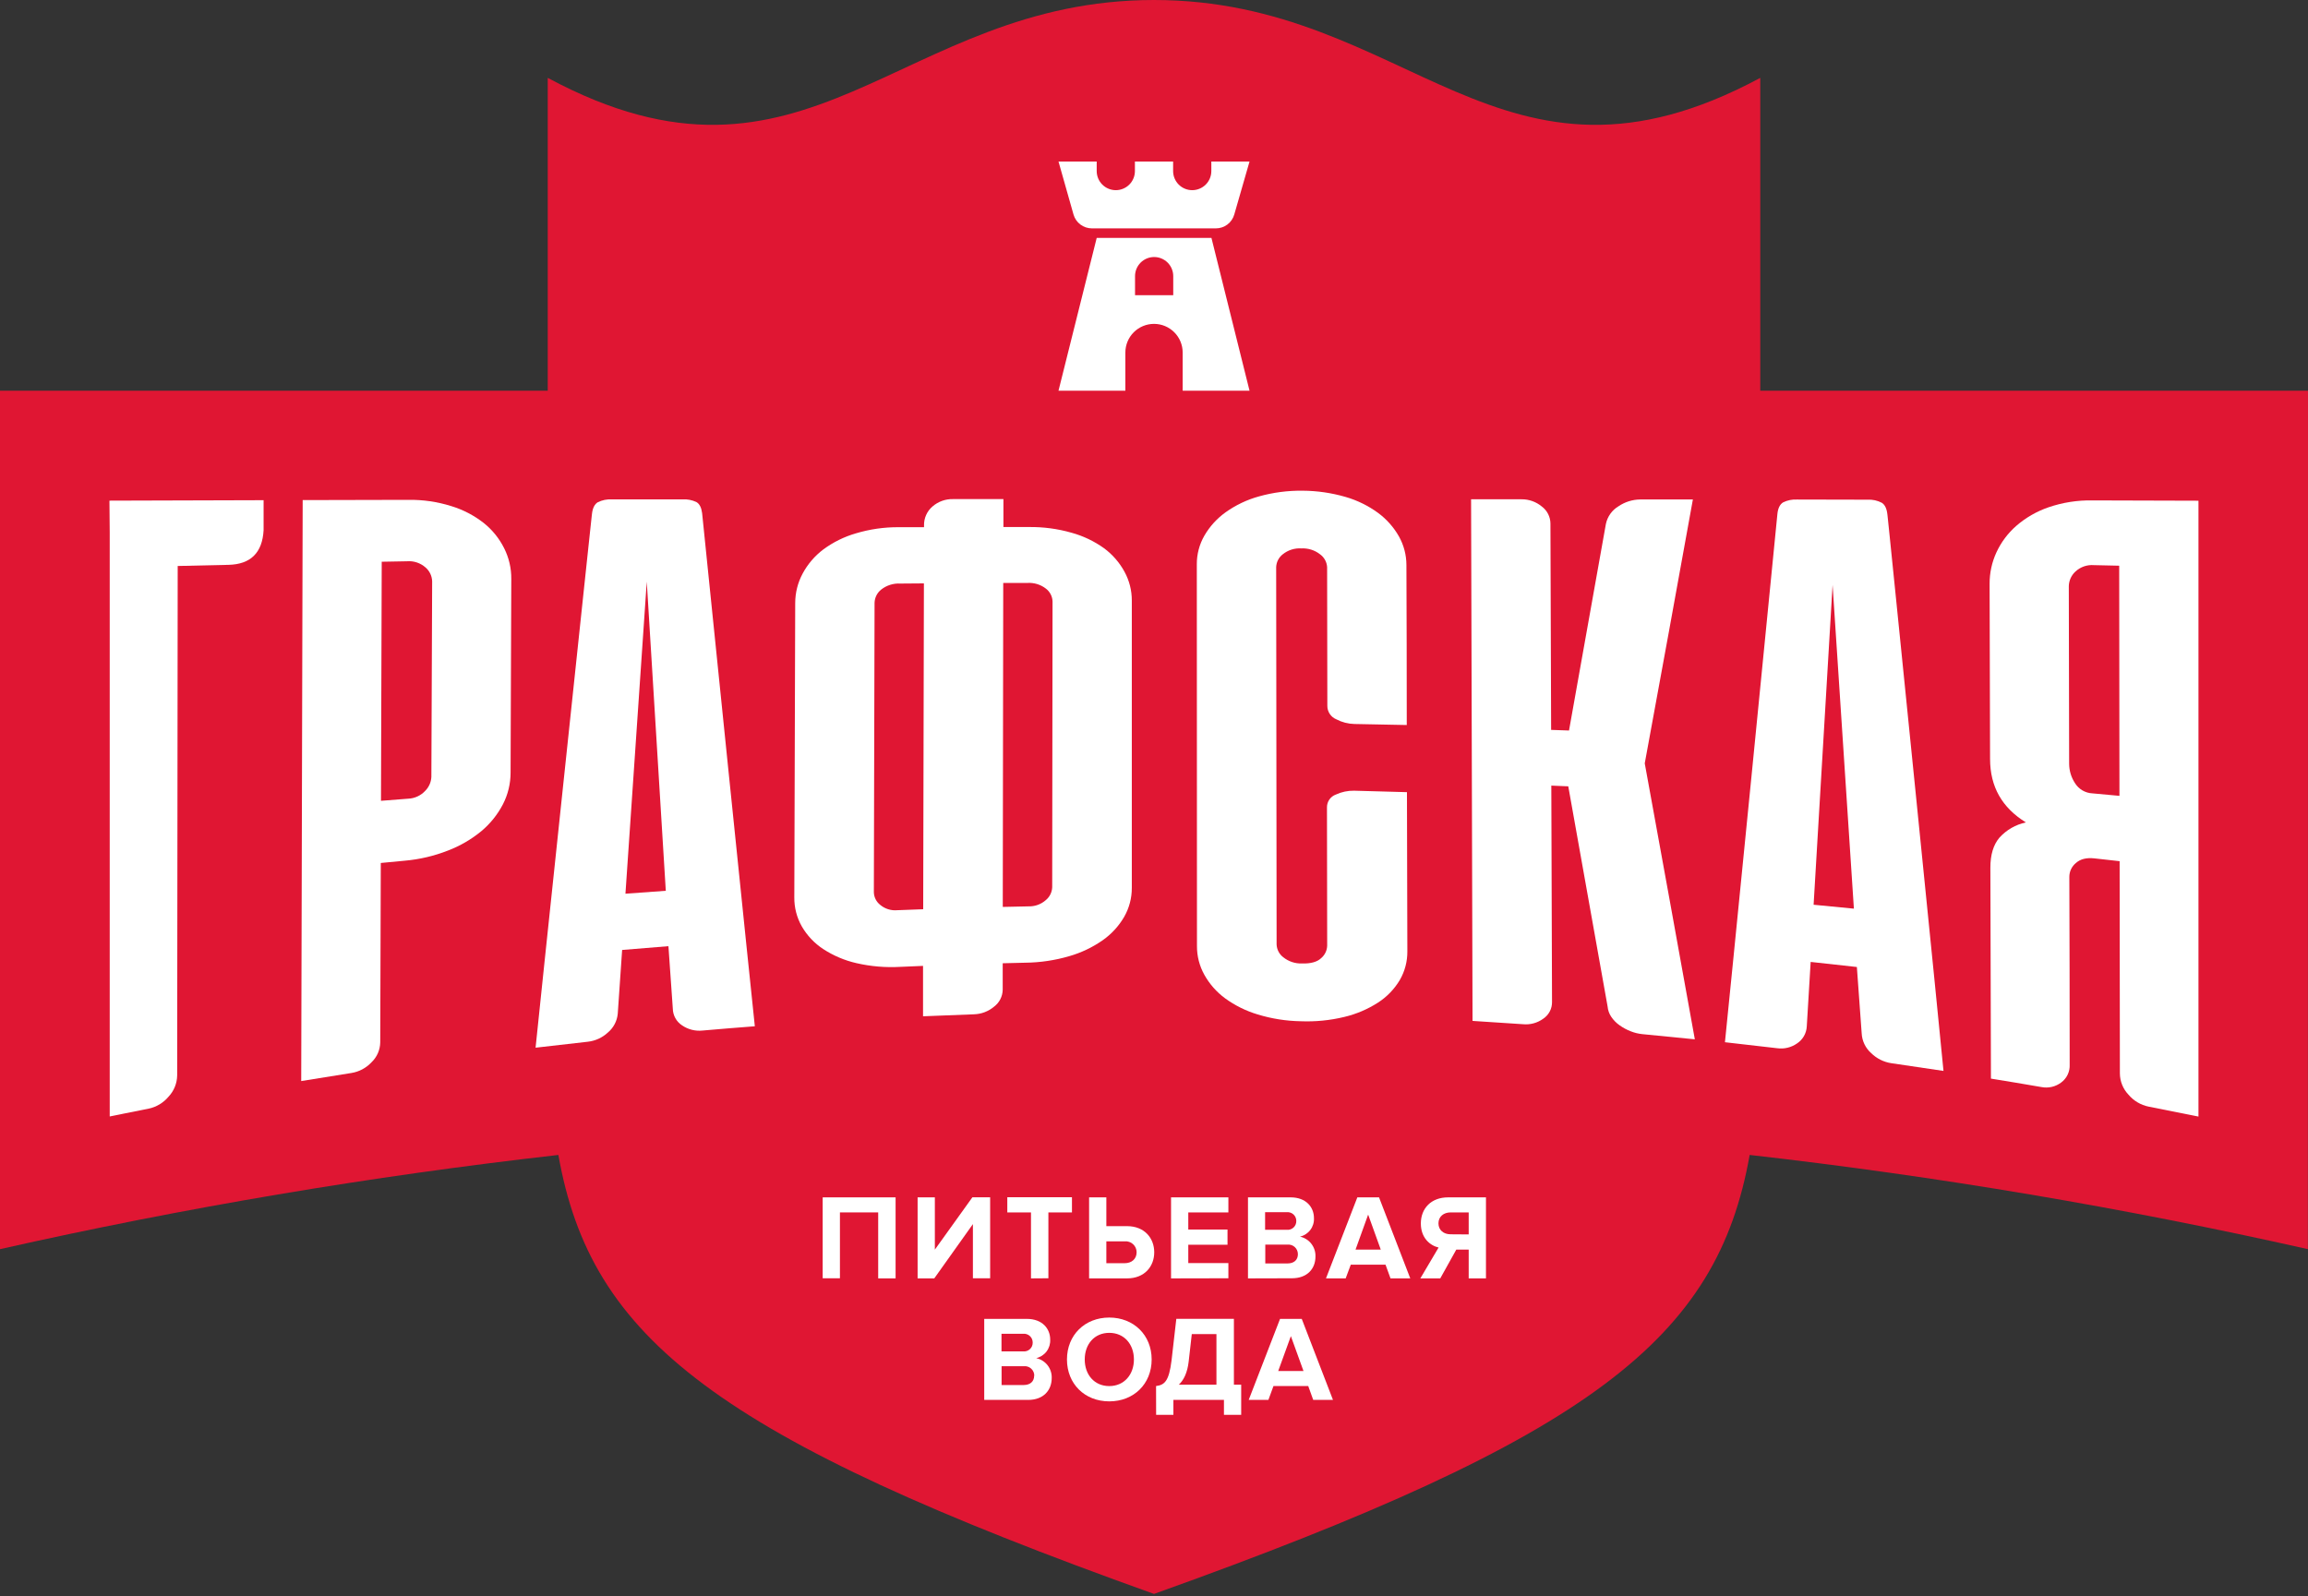
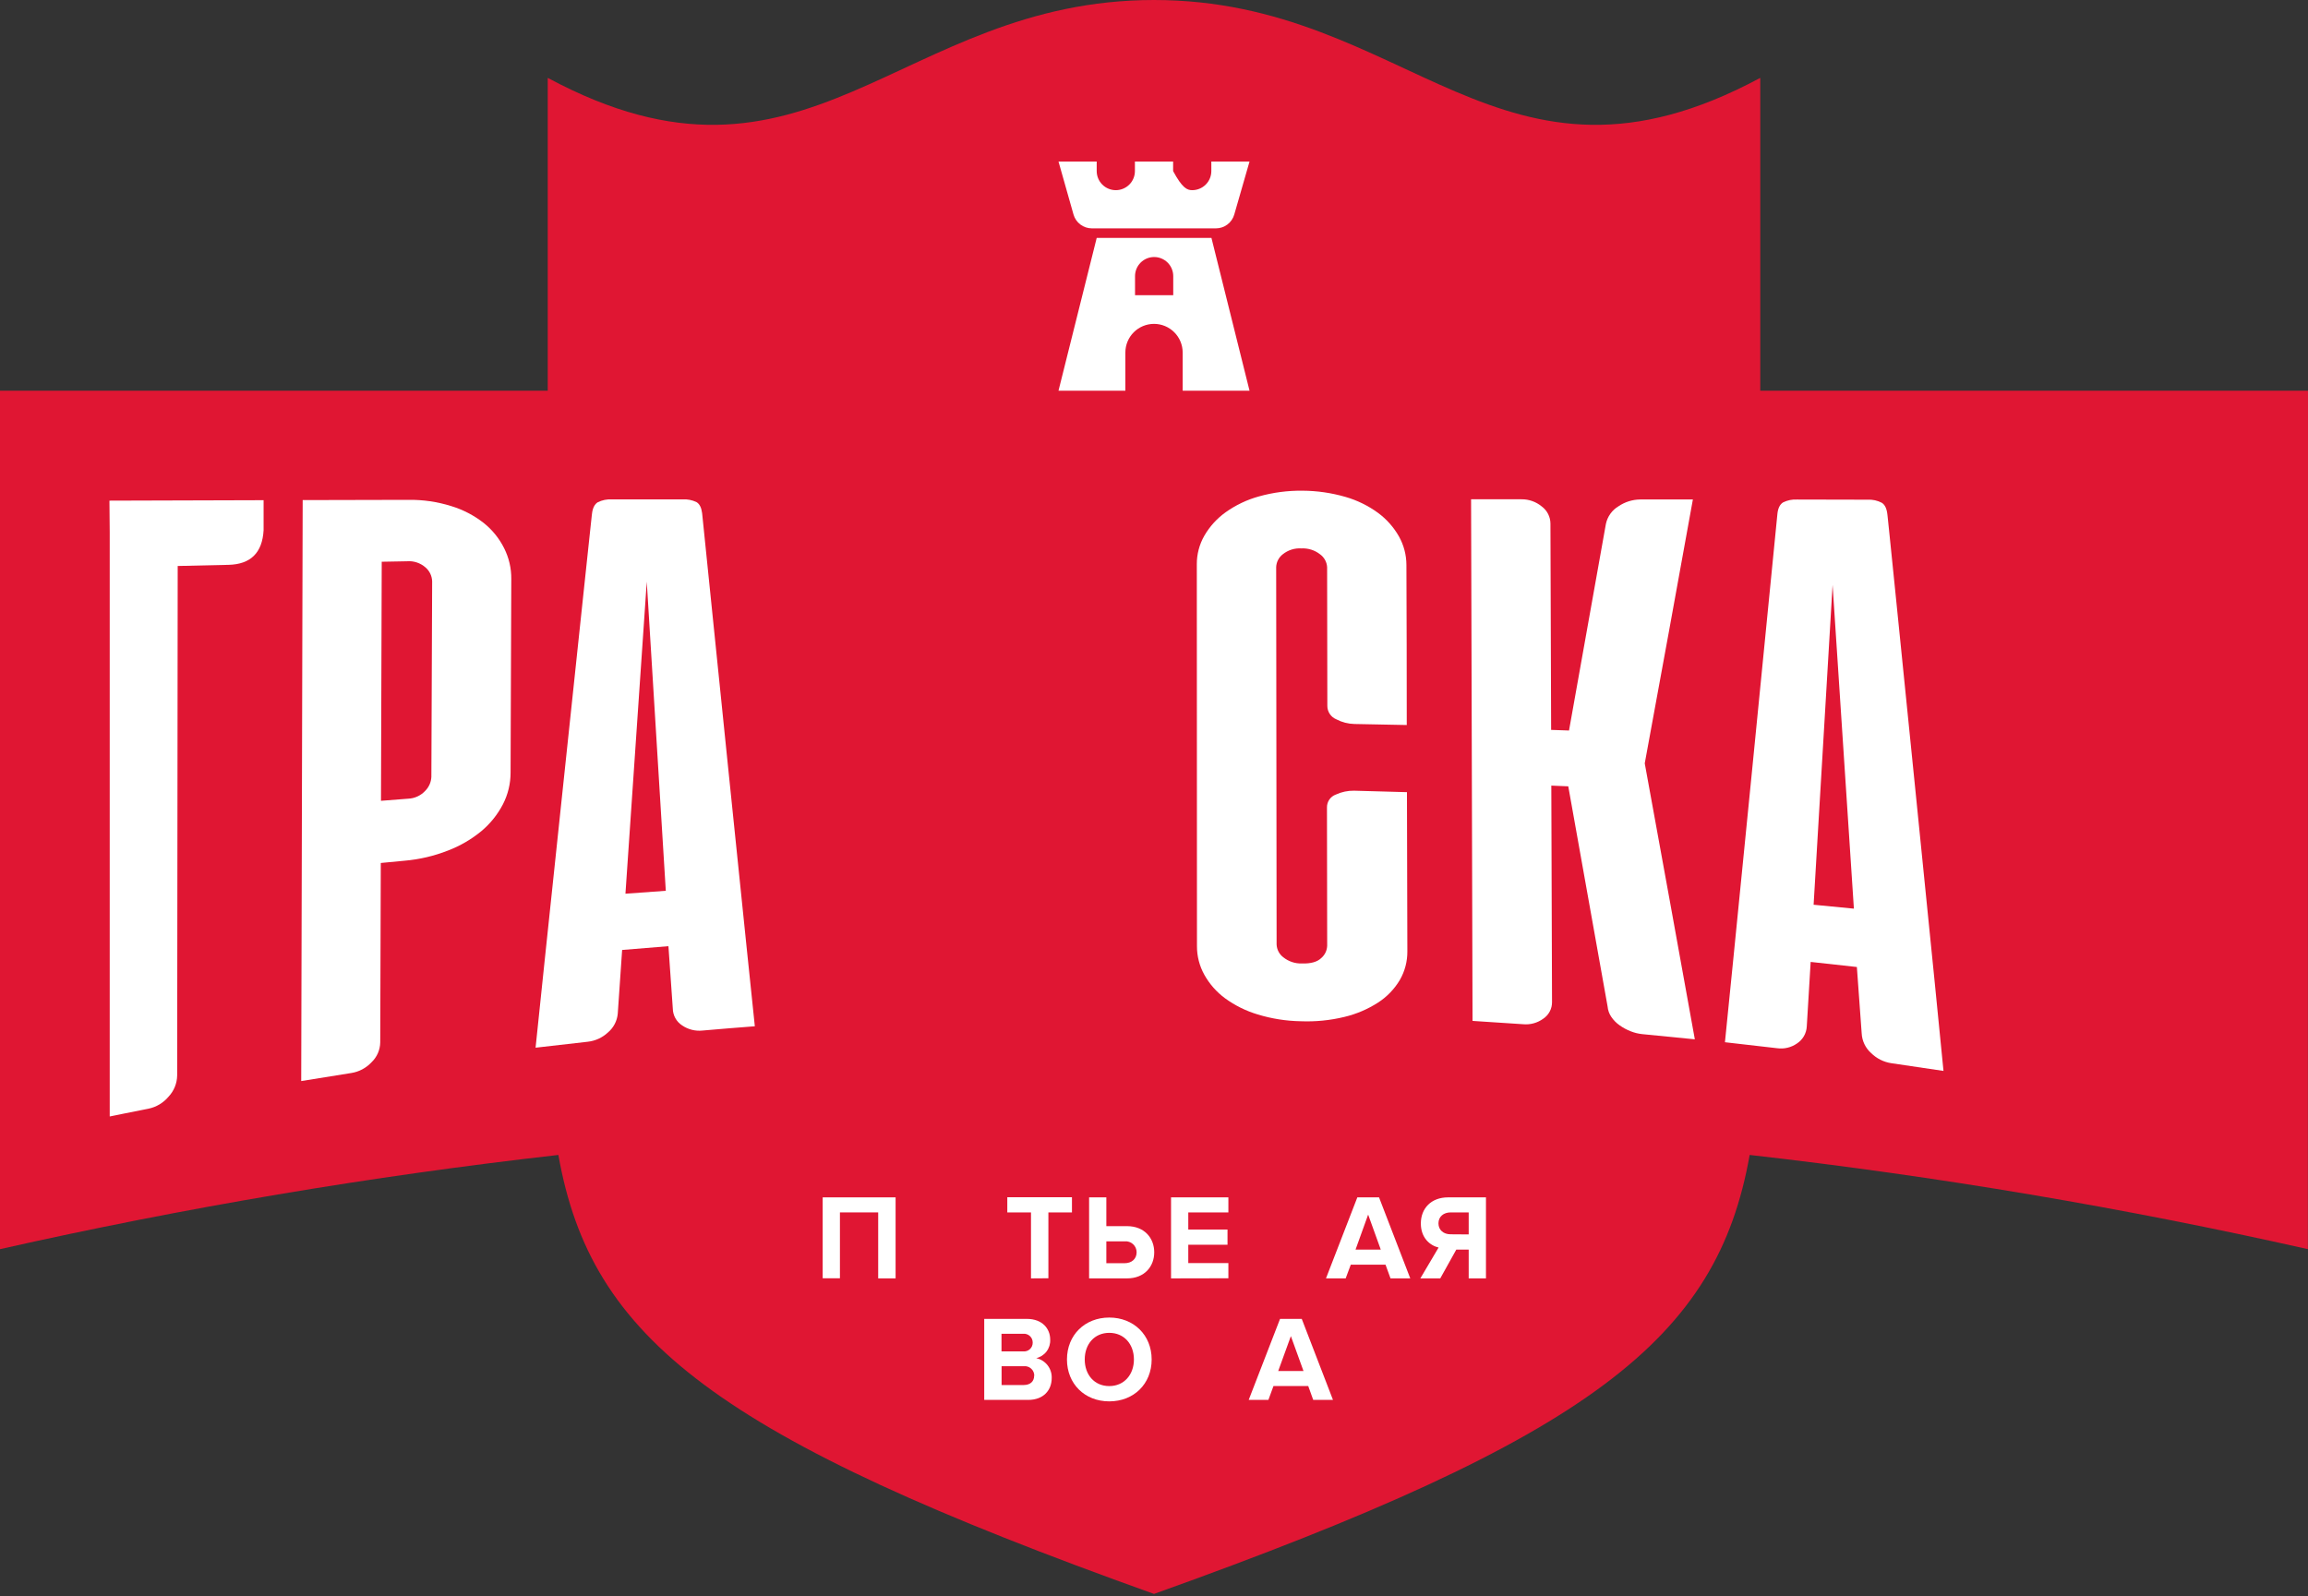
<svg xmlns="http://www.w3.org/2000/svg" width="600" height="415" viewBox="0 0 600 415" fill="none">
  <rect x="0" y="0" width="600" height="415" fill="#333333" stroke="none" />
  <path fill-rule="evenodd" clip-rule="evenodd" d="M600 101.582H457.609V20.244C389.847 56.684 366.492 0 300.004 0C233.517 0 210.153 56.684 142.391 20.244V101.582H0V324.779C47.907 313.993 96.364 305.817 145.157 300.286C153.622 348.142 186.072 373.651 300.004 414.42C413.928 373.691 446.378 348.142 454.851 300.286C503.631 305.818 552.075 313.994 599.968 324.779L600 101.582Z" fill="#E01633" />
  <path d="M228.3 332.381V315.225H218.352V332.349H213.869V311.315H232.823V332.381H228.3Z" fill="white" />
-   <path d="M238.547 332.381V311.315H243.03V324.9L252.793 311.291H257.404V332.357H252.922V318.265L242.877 332.381H238.547Z" fill="white" />
  <path d="M268.022 332.381V315.225H261.863V311.283H278.672V315.225H272.545V332.349L268.022 332.381Z" fill="white" />
  <path d="M287.613 311.315V318.797H292.982C297.537 318.797 300.061 321.925 300.061 325.593C300.061 329.261 297.561 332.381 292.982 332.381H283.13V311.315H287.613ZM287.613 322.747V328.431H292.386C294.151 328.431 295.481 327.358 295.481 325.593C295.483 325.197 295.402 324.806 295.244 324.443C295.085 324.08 294.853 323.755 294.562 323.487C294.27 323.219 293.926 323.015 293.552 322.887C293.177 322.76 292.78 322.712 292.386 322.747H287.613Z" fill="white" />
  <path d="M304.43 332.381V311.315H319.337V315.225H308.913V319.683H319.111V323.634H308.913V328.398H319.337V332.349L304.43 332.381Z" fill="white" />
-   <path d="M324.432 332.381V311.315H335.517C339.548 311.315 341.58 313.871 341.58 316.684C341.646 317.791 341.316 318.884 340.65 319.77C339.984 320.656 339.025 321.277 337.944 321.522C339.119 321.773 340.167 322.431 340.904 323.379C341.641 324.327 342.021 325.505 341.975 326.705C341.975 329.866 339.855 332.349 335.848 332.349L324.432 332.381ZM336.993 317.474C337 317.156 336.939 316.839 336.816 316.546C336.692 316.252 336.508 315.988 336.275 315.77C336.042 315.552 335.766 315.386 335.464 315.283C335.163 315.179 334.843 315.14 334.526 315.169H328.882V319.748H334.526C334.841 319.779 335.159 319.742 335.459 319.642C335.76 319.541 336.035 319.378 336.268 319.163C336.501 318.949 336.686 318.687 336.811 318.396C336.936 318.105 336.998 317.791 336.993 317.474V317.474ZM337.404 326.061C337.405 325.715 337.333 325.373 337.193 325.057C337.053 324.742 336.848 324.459 336.592 324.227C336.336 323.995 336.034 323.82 335.706 323.712C335.378 323.604 335.031 323.567 334.687 323.602H328.931V328.495H334.711C336.396 328.495 337.412 327.584 337.412 326.061H337.404Z" fill="white" />
  <path d="M361.485 332.381L360.187 328.81H351.158L349.827 332.381H344.708L352.859 311.315H358.502L366.621 332.381H361.485ZM355.672 315.798L352.391 324.9H358.954L355.672 315.798Z" fill="white" />
  <path d="M369.241 332.381L373.981 324.359C371.708 323.819 369.37 321.828 369.37 318.103C369.37 314.185 372.054 311.315 376.44 311.315H386.3V332.381H381.809V324.9H378.585L374.417 332.381H369.241ZM381.809 320.949V315.225H377.109C375.303 315.225 373.949 316.305 373.949 318.071C373.949 319.837 375.303 320.917 377.109 320.917L381.809 320.949Z" fill="white" />
  <path d="M255.865 363.976V342.91H266.95C270.981 342.91 273.013 345.466 273.013 348.279C273.077 349.385 272.746 350.478 272.081 351.364C271.415 352.25 270.457 352.871 269.377 353.117C270.551 353.366 271.599 354.023 272.336 354.97C273.073 355.916 273.453 357.093 273.408 358.292C273.408 361.453 271.287 363.976 267.281 363.976H255.865ZM268.466 349.086C268.473 348.767 268.412 348.451 268.289 348.157C268.165 347.863 267.981 347.599 267.748 347.381C267.515 347.164 267.239 346.998 266.937 346.894C266.636 346.79 266.316 346.751 265.999 346.78H260.355V351.359H265.999C266.314 351.391 266.633 351.356 266.934 351.256C267.234 351.155 267.511 350.992 267.744 350.777C267.977 350.563 268.162 350.301 268.286 350.009C268.411 349.717 268.472 349.403 268.466 349.086ZM268.877 357.68C268.879 357.334 268.808 356.991 268.668 356.674C268.529 356.357 268.325 356.073 268.068 355.841C267.812 355.608 267.51 355.432 267.181 355.324C266.852 355.215 266.504 355.178 266.16 355.213H260.379V360.106H266.16C267.837 360.09 268.845 359.179 268.845 357.664L268.877 357.68Z" fill="white" />
  <path d="M277.374 353.463C277.374 347.11 282.026 342.563 288.371 342.563C294.715 342.563 299.391 347.11 299.391 353.463C299.391 359.816 294.748 364.355 288.371 364.355C281.994 364.355 277.374 359.808 277.374 353.463ZM294.78 353.463C294.78 349.513 292.257 346.538 288.371 346.538C284.485 346.538 281.994 349.513 281.994 353.463C281.994 357.414 284.485 360.381 288.371 360.381C292.257 360.381 294.78 357.373 294.78 353.463Z" fill="white" />
-   <path d="M300.536 360.372C302.689 360.082 303.89 359.236 304.567 353.673L305.801 342.902H320.772V360.018H322.666V367.854H318.184V363.968H305.043V367.854H300.552L300.536 360.372ZM306.446 360.018H316.233V346.861H309.824L309.017 353.995C308.687 356.841 307.768 358.8 306.446 360.026V360.018Z" fill="white" />
  <path d="M341.394 363.976L340.096 360.372H331.059L329.737 363.976H324.617L332.768 342.91H338.411L346.53 363.976H341.394ZM335.582 347.393L332.292 356.462H338.863L335.582 347.393Z" fill="white" />
-   <path d="M275.173 41.995H285.105V44.478C285.105 45.795 285.628 47.059 286.56 47.99C287.491 48.921 288.754 49.444 290.071 49.444C291.389 49.444 292.652 48.921 293.583 47.99C294.514 47.059 295.038 45.795 295.038 44.478V41.995H304.97V44.478C304.97 45.795 305.493 47.059 306.425 47.99C307.356 48.921 308.619 49.444 309.936 49.444C311.253 49.444 312.517 48.921 313.448 47.99C314.379 47.059 314.903 45.795 314.903 44.478V41.995H324.835L320.868 55.773C320.572 56.811 319.946 57.724 319.085 58.374C318.224 59.024 317.175 59.376 316.096 59.377H283.848C282.769 59.375 281.72 59.022 280.859 58.372C279.998 57.722 279.372 56.81 279.075 55.773L275.173 41.995Z" fill="white" />
+   <path d="M275.173 41.995H285.105V44.478C285.105 45.795 285.628 47.059 286.56 47.99C287.491 48.921 288.754 49.444 290.071 49.444C291.389 49.444 292.652 48.921 293.583 47.99C294.514 47.059 295.038 45.795 295.038 44.478V41.995H304.97V44.478C307.356 48.921 308.619 49.444 309.936 49.444C311.253 49.444 312.517 48.921 313.448 47.99C314.379 47.059 314.903 45.795 314.903 44.478V41.995H324.835L320.868 55.773C320.572 56.811 319.946 57.724 319.085 58.374C318.224 59.024 317.175 59.376 316.096 59.377H283.848C282.769 59.375 281.72 59.022 280.859 58.372C279.998 57.722 279.372 56.81 279.075 55.773L275.173 41.995Z" fill="white" />
  <path d="M285.105 61.86H314.935L324.835 101.581H307.453V91.657C307.453 89.681 306.668 87.787 305.271 86.39C303.874 84.993 301.98 84.208 300.004 84.208C298.028 84.208 296.133 84.993 294.736 86.39C293.339 87.787 292.555 89.681 292.555 91.657V101.581H275.173L285.105 61.86ZM295.07 71.792V76.758H305.002V71.792C305.002 70.475 304.479 69.212 303.548 68.281C302.616 67.349 301.353 66.826 300.036 66.826C298.719 66.826 297.456 67.349 296.524 68.281C295.593 69.212 295.07 70.475 295.07 71.792Z" fill="white" />
-   <path d="M287.008 142.537C284.449 140.705 281.586 139.34 278.551 138.506C274.947 137.478 271.213 136.981 267.466 137.03H260.855C260.855 136.885 260.855 136.748 260.855 136.603C260.855 134.321 260.855 132.048 260.855 129.766H247.738C245.795 129.722 243.905 130.4 242.433 131.669C241.712 132.282 241.137 133.05 240.754 133.915C240.37 134.78 240.186 135.721 240.216 136.667V137.071H233.605C229.849 137.051 226.11 137.589 222.512 138.667C219.462 139.548 216.592 140.965 214.039 142.851C211.813 144.527 209.978 146.667 208.661 149.123C207.393 151.483 206.728 154.12 206.726 156.798C206.651 182.29 206.573 207.783 206.493 233.275C206.457 235.935 207.13 238.556 208.444 240.869C209.81 243.228 211.706 245.238 213.982 246.738C216.625 248.466 219.554 249.711 222.633 250.415C226.373 251.276 230.217 251.602 234.049 251.382L239.958 251.132V264.233C244.387 264.039 248.813 263.867 253.236 263.717C255.124 263.656 256.937 262.967 258.388 261.758C259.085 261.241 259.653 260.571 260.048 259.799C260.444 259.027 260.657 258.175 260.669 257.308C260.669 255.018 260.669 252.736 260.669 250.447L266.587 250.302C270.435 250.258 274.26 249.688 277.954 248.609C281.078 247.713 284.031 246.304 286.694 244.441C288.965 242.84 290.863 240.766 292.256 238.362C293.566 236.066 294.247 233.466 294.232 230.824C294.232 205.923 294.232 181.022 294.232 156.121C294.237 153.509 293.582 150.939 292.329 148.648C291.022 146.247 289.206 144.161 287.008 142.537V142.537ZM239.998 236.403L233.25 236.653C232.459 236.726 231.662 236.642 230.904 236.405C230.145 236.169 229.441 235.784 228.832 235.274C228.329 234.882 227.919 234.382 227.631 233.812C227.344 233.242 227.187 232.615 227.172 231.977C227.236 206.888 227.298 181.799 227.357 156.71C227.378 156.045 227.545 155.392 227.846 154.799C228.147 154.206 228.575 153.685 229.098 153.275C230.505 152.174 232.265 151.624 234.049 151.727L240.184 151.679C240.119 179.923 240.057 208.164 239.998 236.403ZM273.536 230.687C273.51 231.333 273.347 231.965 273.058 232.544C272.769 233.122 272.36 233.632 271.859 234.041C270.64 235.117 269.059 235.693 267.433 235.653L260.686 235.798L260.806 151.566H267.063C268.801 151.448 270.523 151.973 271.9 153.041C272.421 153.436 272.847 153.943 273.146 154.525C273.445 155.107 273.609 155.749 273.625 156.403L273.536 230.687Z" fill="white" />
  <path d="M352.004 205.582C350.377 205.555 348.764 205.897 347.288 206.581C346.601 206.825 346.007 207.279 345.591 207.877C345.174 208.476 344.956 209.19 344.966 209.919C344.966 221.905 344.985 233.89 345.022 245.876C345.003 246.491 344.855 247.096 344.589 247.651C344.322 248.207 343.943 248.7 343.474 249.1C342.442 250.1 340.768 250.568 338.452 250.503C336.699 250.561 334.983 249.989 333.615 248.891C333.098 248.501 332.674 248.002 332.373 247.429C332.072 246.856 331.902 246.224 331.873 245.577C331.83 212.862 331.793 180.149 331.76 147.438C331.787 146.791 331.955 146.157 332.253 145.582C332.551 145.006 332.972 144.504 333.486 144.109C334.85 143.013 336.576 142.469 338.323 142.585C340.087 142.494 341.825 143.05 343.208 144.149C343.736 144.538 344.171 145.039 344.482 145.616C344.793 146.193 344.972 146.832 345.006 147.487C345.006 159.51 345.025 171.53 345.063 183.548C345.063 184.294 345.286 185.023 345.703 185.641C346.119 186.26 346.71 186.741 347.401 187.023C348.857 187.788 350.472 188.205 352.117 188.24C356.648 188.321 361.179 188.41 365.709 188.506C365.709 174.64 365.68 160.776 365.621 146.914C365.621 144.308 364.952 141.746 363.678 139.473C362.317 137.072 360.465 134.984 358.244 133.346C355.684 131.477 352.817 130.071 349.771 129.194C346.152 128.145 342.405 127.603 338.637 127.582C334.794 127.533 330.963 128.035 327.262 129.073C324.166 129.929 321.243 131.321 318.627 133.185C316.37 134.801 314.482 136.878 313.089 139.28C311.792 141.541 311.116 144.106 311.13 146.713C311.13 179.805 311.143 212.902 311.17 246.005C311.16 248.609 311.821 251.171 313.089 253.446C314.426 255.845 316.263 257.928 318.474 259.557C321.051 261.431 323.927 262.854 326.98 263.765C330.591 264.864 334.338 265.456 338.113 265.523C341.936 265.678 345.762 265.301 349.481 264.402C352.601 263.66 355.573 262.393 358.268 260.653C360.578 259.159 362.509 257.15 363.912 254.784C365.213 252.528 365.887 249.964 365.863 247.359C365.83 233.557 365.795 219.757 365.758 205.961C361.179 205.823 356.575 205.703 352.004 205.582Z" fill="white" />
-   <path d="M543.969 130.105C540.086 130.032 536.22 130.638 532.545 131.895C529.463 132.953 526.613 134.595 524.152 136.732C521.967 138.644 520.208 140.996 518.993 143.633C517.821 146.184 517.219 148.96 517.227 151.768L517.348 197.31C517.348 204.566 520.476 210.008 526.66 213.829C524.008 214.393 521.602 215.778 519.783 217.788C518.203 219.658 517.418 222.267 517.429 225.616L517.574 280.438C521.96 281.147 526.343 281.881 530.723 282.638C531.606 282.809 532.514 282.793 533.39 282.592C534.266 282.39 535.09 282.008 535.81 281.469C536.537 280.94 537.121 280.239 537.511 279.429C537.901 278.618 538.084 277.724 538.043 276.826C538.043 260.54 538.014 244.252 537.955 227.962C537.958 227.274 538.113 226.596 538.41 225.975C538.707 225.355 539.138 224.808 539.672 224.374C540.817 223.35 542.413 222.947 544.509 223.181L551.031 223.907C551.031 242.304 551.053 260.702 551.096 279.099C551.115 281.162 551.919 283.139 553.345 284.63C554.683 286.213 556.515 287.3 558.545 287.718C562.877 288.561 567.204 289.424 571.525 290.305V130.186L543.969 130.105ZM543.969 206.275C543.044 206.234 542.143 205.967 541.346 205.496C540.549 205.025 539.88 204.365 539.398 203.574C538.443 202.104 537.926 200.393 537.906 198.64C537.874 183.226 537.844 167.814 537.818 152.405C537.833 151.689 537.993 150.983 538.288 150.331C538.583 149.678 539.007 149.092 539.535 148.607C540.179 148.006 540.943 147.547 541.776 147.259C542.609 146.972 543.494 146.863 544.372 146.938L550.918 147.084C550.918 167.029 550.94 186.974 550.983 206.92L543.969 206.275Z" fill="white" />
  <path d="M440.09 129.863H426.384C424.392 129.886 422.45 130.492 420.797 131.604C419.953 132.101 419.221 132.768 418.649 133.564C418.077 134.359 417.677 135.265 417.476 136.224C414.283 154.229 411.088 172.132 407.89 189.933L403.238 189.772C403.185 171.896 403.125 154.022 403.061 136.151C403.058 135.277 402.85 134.415 402.454 133.635C402.058 132.855 401.484 132.179 400.779 131.661C399.304 130.448 397.449 129.795 395.539 129.815H382.43C382.559 175.016 382.685 220.222 382.809 265.434C387.195 265.703 391.578 265.99 395.958 266.297C397.829 266.475 399.7 265.958 401.215 264.846C401.919 264.37 402.495 263.727 402.889 262.974C403.283 262.221 403.483 261.382 403.472 260.532C403.408 241.775 403.346 223.017 403.287 204.259L407.697 204.445C411.099 223.396 414.506 242.476 417.919 261.685C418.001 262.653 418.332 263.583 418.879 264.386C419.459 265.243 420.191 265.986 421.039 266.579C421.927 267.214 422.891 267.734 423.909 268.127C424.864 268.513 425.868 268.762 426.892 268.869C431.471 269.298 436.04 269.75 440.598 270.223C436.25 246.085 431.91 222.168 427.578 198.471C431.759 175.8 435.93 152.931 440.09 129.863Z" fill="white" />
  <path d="M28.523 138.377V290.281L32.175 289.54L36.626 288.653L38.609 288.258C40.643 287.834 42.475 286.738 43.809 285.146C45.229 283.642 46.031 281.659 46.058 279.591C46.096 235.443 46.142 191.298 46.195 147.156L59.401 146.858C65.157 146.723 68.199 143.724 68.527 137.861C68.527 135.254 68.527 132.65 68.527 130.049L28.451 130.169L28.523 138.377Z" fill="white" />
  <path d="M125.711 135.942C123.19 133.978 120.329 132.496 117.27 131.572C113.689 130.453 109.952 129.909 106.201 129.96L78.685 130.024C78.556 180.369 78.43 230.719 78.306 281.074C82.654 280.354 87.002 279.655 91.35 278.978C93.353 278.658 95.191 277.679 96.575 276.197C97.278 275.528 97.842 274.727 98.233 273.838C98.623 272.949 98.832 271.992 98.848 271.021L98.993 224.374L105.177 223.786C109.047 223.452 112.848 222.561 116.464 221.141C119.625 219.933 122.569 218.217 125.179 216.062C127.469 214.135 129.359 211.776 130.742 209.121C132.054 206.57 132.737 203.742 132.733 200.873C132.797 184.094 132.859 167.314 132.918 150.534C132.944 147.749 132.303 144.999 131.048 142.512C129.77 139.959 127.949 137.716 125.711 135.942ZM112.142 201.986C112.081 203.36 111.506 204.661 110.53 205.63C109.956 206.246 109.266 206.743 108.5 207.091C107.733 207.44 106.905 207.634 106.064 207.662L99.042 208.21L99.235 146.052L105.79 145.931C106.663 145.859 107.542 145.965 108.373 146.242C109.205 146.519 109.971 146.962 110.627 147.543C111.148 147.992 111.569 148.544 111.865 149.164C112.16 149.785 112.324 150.46 112.344 151.147C112.274 168.088 112.207 185.034 112.142 201.986Z" fill="white" />
  <path d="M489.212 130.726C488.077 130.127 486.8 129.849 485.519 129.92L467.178 129.879C465.922 129.807 464.669 130.063 463.542 130.621C462.736 131.113 462.22 132.104 462.067 133.588C462.067 134.047 448.514 270.594 448.426 270.981C452.946 271.481 457.466 271.999 461.986 272.537C463.803 272.794 465.649 272.353 467.154 271.303C467.898 270.817 468.516 270.162 468.959 269.391C469.401 268.621 469.656 267.757 469.701 266.869C470.029 261.279 470.365 255.69 470.709 250.1C474.719 250.519 478.723 250.96 482.722 251.422C483.141 257.157 483.557 262.9 483.971 268.651C484.017 269.63 484.258 270.59 484.68 271.475C485.103 272.36 485.698 273.151 486.43 273.802C487.867 275.222 489.72 276.146 491.719 276.439C496.234 277.084 500.74 277.75 505.239 278.438C505.134 276.64 490.663 133.169 490.655 133.749C490.485 132.217 490.01 131.234 489.212 130.726ZM471.475 235.234C473.12 207.645 474.764 179.928 476.409 152.082C478.253 180.03 480.099 208.086 481.948 236.25L471.475 235.234Z" fill="white" />
  <path d="M181.081 130.556C179.934 129.999 178.661 129.752 177.389 129.839H159.04C157.784 129.772 156.533 130.027 155.404 130.581C154.598 131.072 154.074 132.056 153.904 133.523C153.904 133.072 139.32 271.078 139.231 272.4C143.757 271.862 148.277 271.346 152.792 270.852C154.745 270.639 156.577 269.802 158.016 268.465C159.492 267.235 160.42 265.469 160.596 263.556L161.733 246.988C165.742 246.65 169.754 246.322 173.769 246.005L174.906 262.225C174.918 263.098 175.145 263.954 175.567 264.717C175.989 265.481 176.592 266.129 177.325 266.603C178.877 267.667 180.758 268.141 182.629 267.941C187.16 267.544 191.694 267.173 196.23 266.829C196.101 266.063 182.525 133.733 182.525 133.402C182.339 131.991 181.871 131.032 181.081 130.556ZM162.595 232.364C164.444 205.216 166.29 178.171 168.134 151.227C169.784 178.101 171.434 204.894 173.084 231.606C169.585 231.848 166.089 232.1 162.595 232.364Z" fill="white" />
</svg>